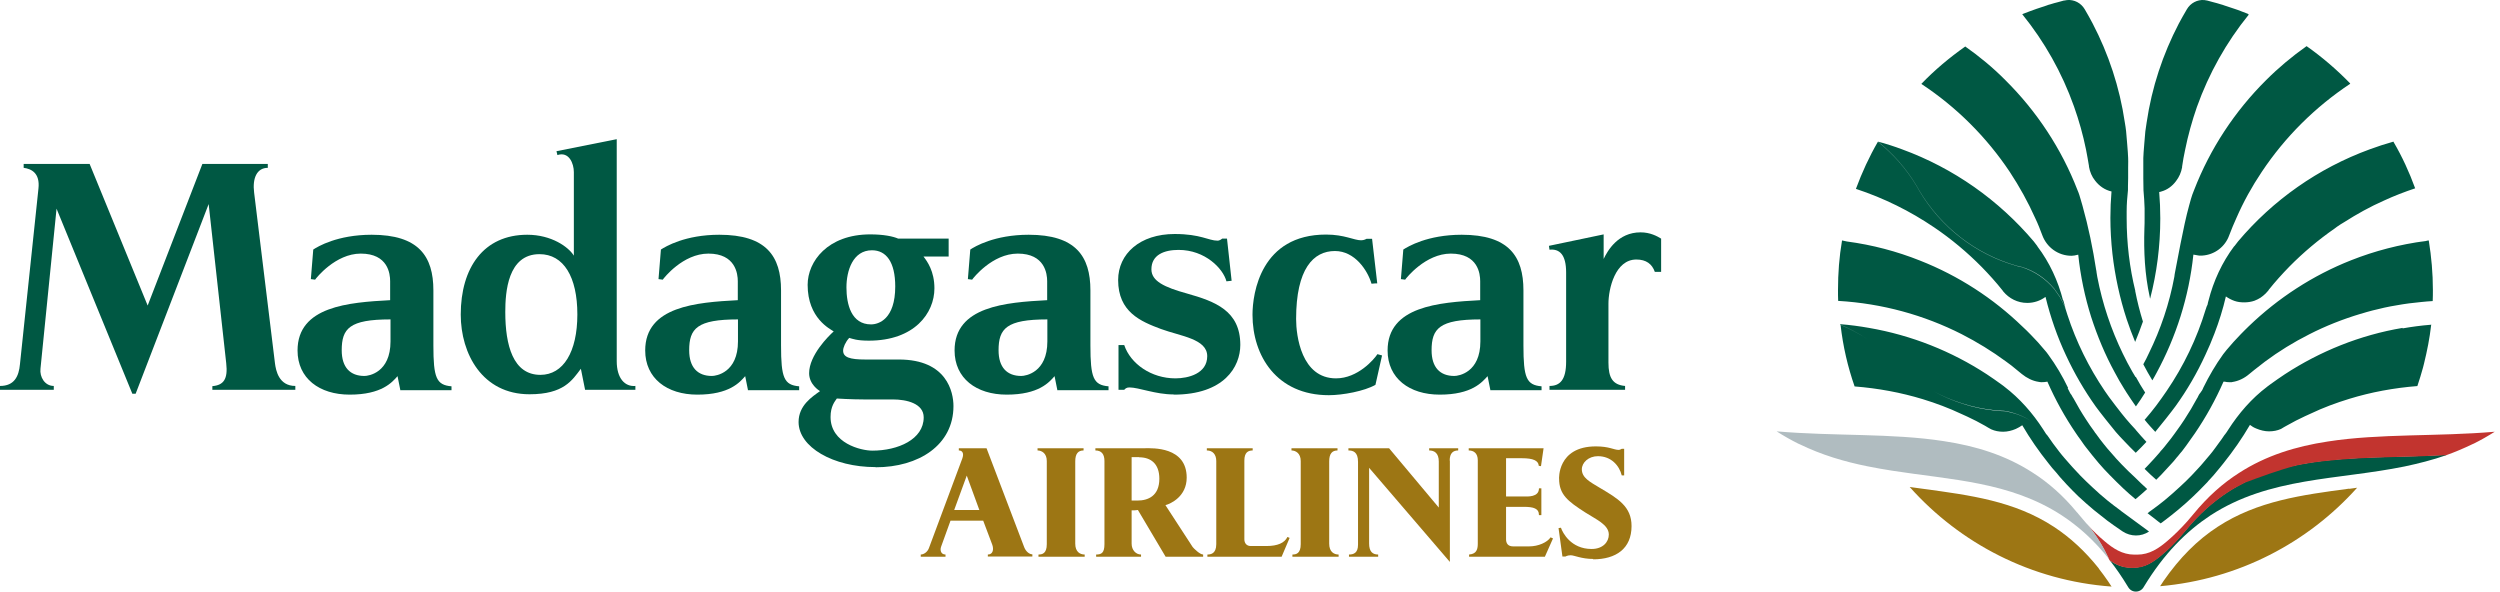
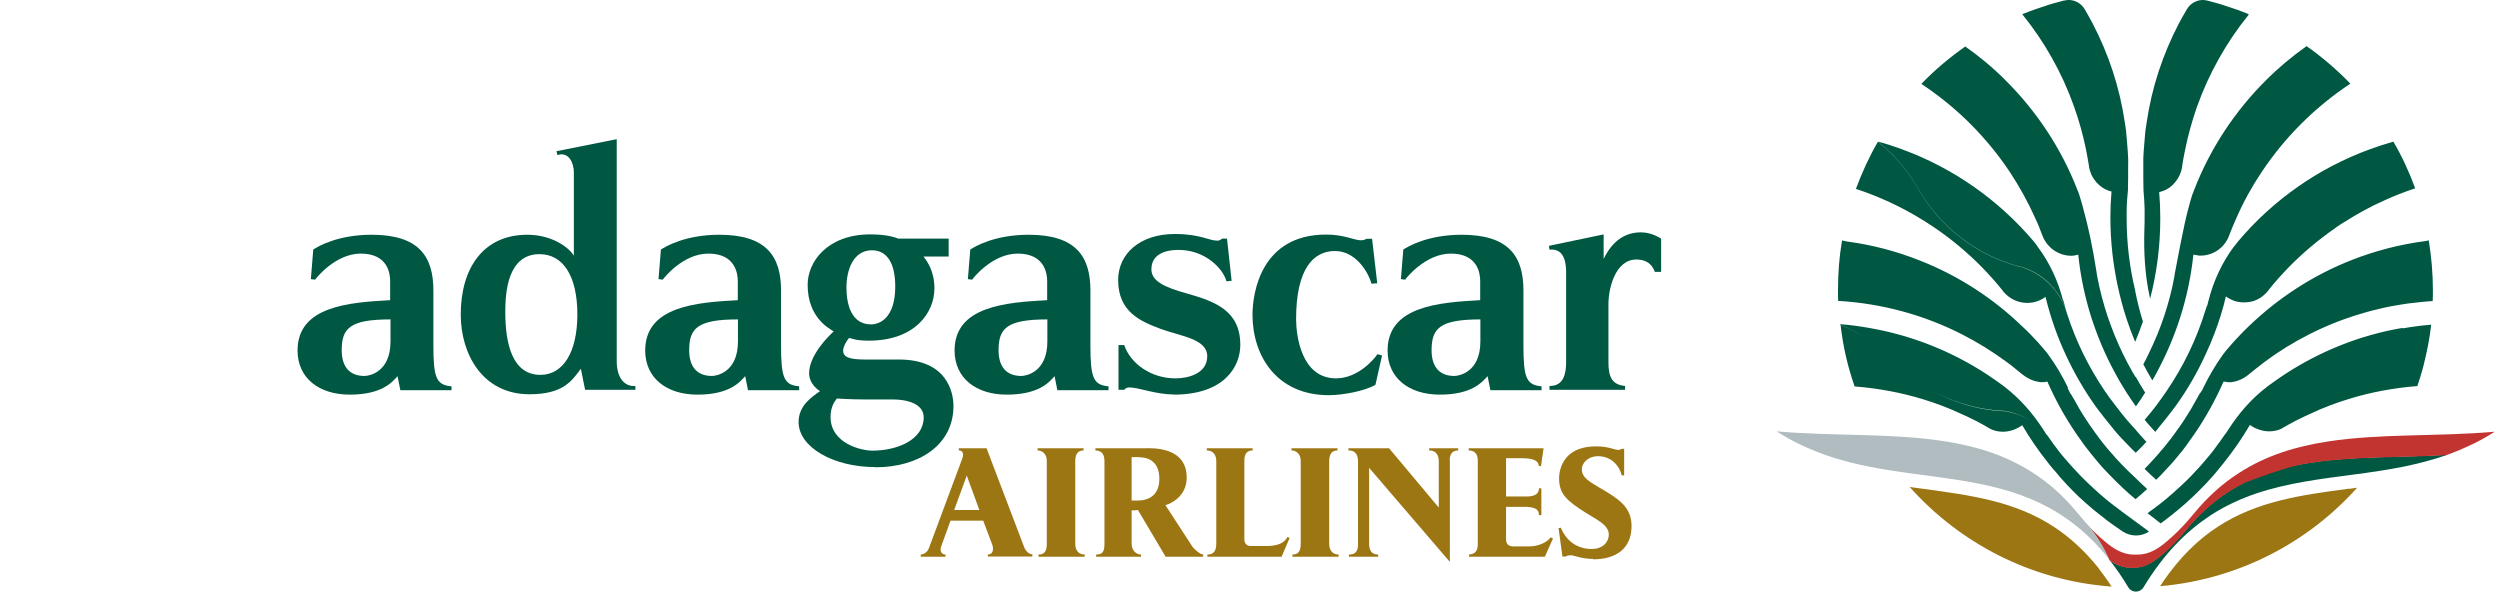
<svg xmlns="http://www.w3.org/2000/svg" width="211" height="50" viewBox="0 0 211 50" fill="none">
  <g clip-path="url(#clip0_3018_20467)">
-     <path d="M17.923 32.917V32.59C18.874 32.511 19.248 31.997 19.093 30.655L17.611 17.223L11.449 33.229H11.168L4.773 17.613L3.416 31.123C3.338 31.809 3.775 32.574 4.539 32.574V32.901H0V32.574C1.201 32.574 1.591 31.778 1.685 30.733L3.244 15.928C3.4 14.571 2.605 14.243 1.997 14.165V13.838H7.565L12.463 25.788L17.08 13.838H22.602V14.165C21.682 14.165 21.292 15.039 21.448 16.256L23.21 30.686C23.288 31.248 23.522 32.574 24.926 32.574V32.901H17.923V32.917Z" fill="#005843" />
    <path d="M33.786 32.917L33.552 31.747C33.1 32.262 32.226 33.307 29.512 33.307C26.954 33.307 25.113 31.934 25.113 29.579C25.113 25.85 29.434 25.522 32.928 25.335V23.728C32.928 23.12 32.757 21.404 30.448 21.404C28.311 21.404 26.673 23.479 26.595 23.604L26.236 23.557L26.439 21.061C26.814 20.811 28.483 19.813 31.368 19.813C35.33 19.813 36.578 21.622 36.578 24.508V29.157C36.578 31.887 36.828 32.496 38.107 32.605V32.933H33.77L33.786 32.917ZM32.944 26.958C29.496 26.958 28.841 27.722 28.841 29.563C28.841 31.014 29.559 31.731 30.76 31.731C31.119 31.731 32.959 31.451 32.959 28.814V26.942L32.944 26.958Z" fill="#005843" />
    <path d="M49.385 32.917L49.026 31.123C48.293 32.09 47.591 33.276 44.689 33.276C40.712 33.276 38.887 29.859 38.887 26.552C38.887 22.59 40.821 19.813 44.502 19.813C46.546 19.813 47.981 20.842 48.433 21.576V14.524C48.433 13.806 48.027 12.761 47.045 13.089L46.967 12.761L52.052 11.747V30.483C52.052 31.934 52.738 32.652 53.627 32.574V32.901H49.369L49.385 32.917ZM45.532 21.451C42.849 21.451 42.646 24.664 42.646 26.334C42.646 29.142 43.301 31.638 45.61 31.638C47.544 31.638 48.729 29.703 48.729 26.537C48.729 23.37 47.575 21.451 45.532 21.451Z" fill="#005843" />
    <path d="M63.128 32.917L62.894 31.747C62.441 32.262 61.568 33.307 58.854 33.307C56.296 33.307 54.455 31.934 54.455 29.579C54.455 25.85 58.776 25.522 62.27 25.335V23.728C62.27 23.12 62.083 21.404 59.79 21.404C57.637 21.404 56.015 23.479 55.937 23.604L55.578 23.557L55.781 21.061C56.171 20.811 57.824 19.813 60.71 19.813C64.672 19.813 65.92 21.622 65.92 24.508V29.157C65.92 31.887 66.169 32.496 67.449 32.605V32.933H63.112L63.128 32.917ZM62.285 26.958C58.838 26.958 58.167 27.722 58.167 29.563C58.167 31.014 58.885 31.731 60.086 31.731C60.445 31.731 62.285 31.451 62.285 28.814V26.942V26.958Z" fill="#005843" />
    <path d="M73.889 39.423C70.317 39.423 67.4 37.738 67.4 35.616C67.4 34.212 68.555 33.479 69.21 33.011C69.132 32.964 68.29 32.449 68.29 31.497C68.29 29.984 69.927 28.362 70.364 27.972C70.083 27.769 68.165 26.88 68.165 24.04C68.165 22.075 69.849 19.782 73.453 19.782C74.576 19.782 75.387 19.953 75.808 20.14H80.066V21.654H77.945C78.257 22.059 78.865 22.886 78.865 24.337C78.865 26.427 77.181 28.752 73.328 28.752C72.314 28.752 71.955 28.596 71.674 28.518C71.347 28.877 71.16 29.329 71.16 29.594C71.16 30.156 71.721 30.343 73.031 30.343H75.87C79.926 30.343 80.472 33.104 80.472 34.274C80.472 37.566 77.539 39.438 73.905 39.438M75.356 33.713H72.907C71.83 33.713 70.629 33.635 70.629 33.635C70.473 33.869 70.099 34.274 70.099 35.195C70.099 37.41 72.657 38.034 73.624 38.034C75.792 38.034 77.96 37.083 77.96 35.226C77.96 34.056 76.525 33.713 75.356 33.713ZM73.593 21.123C71.986 21.123 71.44 22.839 71.44 24.259C71.44 25.678 71.846 27.379 73.515 27.379C74.154 27.379 75.558 26.942 75.558 24.181C75.558 22.106 74.794 21.123 73.593 21.123Z" fill="#005843" />
    <path d="M89.239 32.917L89.005 31.747C88.553 32.262 87.679 33.307 84.965 33.307C82.407 33.307 80.566 31.934 80.566 29.579C80.566 25.85 84.887 25.522 88.381 25.335V23.728C88.381 23.12 88.194 21.404 85.901 21.404C83.749 21.404 82.126 23.479 82.048 23.604L81.689 23.557L81.892 21.061C82.267 20.811 83.936 19.813 86.821 19.813C90.783 19.813 92.031 21.622 92.031 24.508V29.157C92.031 31.887 92.281 32.496 93.56 32.605V32.933H89.224L89.239 32.917ZM88.397 26.958C84.95 26.958 84.279 27.722 84.279 29.563C84.279 31.014 84.996 31.731 86.197 31.731C86.556 31.731 88.397 31.451 88.397 28.814V26.942V26.958Z" fill="#005843" />
    <path d="M99.051 33.291C97.522 33.291 96.118 32.699 95.323 32.699C95.073 32.699 94.964 32.808 94.886 32.901H94.402V29.126H94.886C95.416 30.702 97.163 31.934 99.207 31.934C100.299 31.934 101.89 31.529 101.89 30.062C101.89 28.596 99.643 28.377 97.99 27.769C96.274 27.129 94.371 26.334 94.371 23.635C94.371 21.419 96.212 19.75 99.144 19.75C101.344 19.75 101.999 20.312 102.763 20.312C102.966 20.312 103.153 20.14 103.153 20.14H103.559L103.949 23.697L103.512 23.744C103.231 22.668 101.718 21.092 99.472 21.092C98.271 21.092 97.179 21.497 97.179 22.73C97.179 23.728 98.271 24.243 100.189 24.774C102.56 25.444 104.682 26.224 104.682 29.111C104.682 30.951 103.325 33.307 99.066 33.307" fill="#005843" />
    <path d="M116.084 32.48C115.164 33.011 113.323 33.354 112.153 33.354C107.754 33.354 105.711 30.031 105.711 26.568C105.711 24.727 106.428 19.797 111.919 19.797C113.479 19.797 114.274 20.281 114.883 20.281C115.132 20.281 115.335 20.156 115.335 20.156H115.803L116.24 23.916C116.24 23.916 115.928 23.916 115.756 23.947C115.429 22.824 114.352 21.186 112.668 21.186C110.858 21.186 109.392 22.668 109.392 26.927C109.392 28.331 109.829 31.934 112.761 31.934C114.602 31.934 115.975 30.328 116.255 29.891L116.645 30L116.084 32.496V32.48Z" fill="#005843" />
-     <path d="M125.786 32.917L125.552 31.747C125.084 32.262 124.226 33.307 121.512 33.307C118.954 33.307 117.113 31.934 117.113 29.579C117.113 25.85 121.434 25.522 124.928 25.335V23.728C124.928 23.12 124.757 21.404 122.448 21.404C120.311 21.404 118.673 23.479 118.595 23.604L118.236 23.557L118.439 21.061C118.829 20.811 120.483 19.813 123.368 19.813C127.33 19.813 128.578 21.622 128.578 24.508V29.157C128.578 31.887 128.828 32.496 130.107 32.605V32.933H125.77L125.786 32.917ZM124.944 26.958C121.496 26.958 120.826 27.722 120.826 29.563C120.826 31.014 121.543 31.731 122.744 31.731C123.103 31.731 124.944 31.451 124.944 28.814V26.942V26.958Z" fill="#005843" />
+     <path d="M125.786 32.917L125.552 31.747C125.084 32.262 124.226 33.307 121.512 33.307C118.954 33.307 117.113 31.934 117.113 29.579C117.113 25.85 121.434 25.522 124.928 25.335V23.728C124.928 23.12 124.757 21.404 122.448 21.404C120.311 21.404 118.673 23.479 118.595 23.604L118.236 23.557L118.439 21.061C118.829 20.811 120.483 19.813 123.368 19.813C127.33 19.813 128.578 21.622 128.578 24.508V29.157C128.578 31.887 128.828 32.496 130.107 32.605V32.933H125.77L125.786 32.917ZM124.944 26.958C121.496 26.958 120.826 27.722 120.826 29.563C120.826 31.014 121.543 31.731 122.744 31.731C123.103 31.731 124.944 31.451 124.944 28.814V26.958Z" fill="#005843" />
    <path d="M139.668 22.948C139.434 22.278 138.935 21.903 138.109 21.903C136.315 21.903 135.753 24.384 135.753 25.632V30.608C135.753 31.887 136.112 32.48 137.157 32.574V32.901H130.777V32.574C131.666 32.574 132.181 32.059 132.181 30.53V22.995C132.181 21.482 131.62 20.983 130.777 21.076L130.73 20.749L135.348 19.782V21.856C135.675 21.17 136.549 19.61 138.467 19.61C139.278 19.61 139.871 19.938 140.199 20.14V22.948H139.668Z" fill="#005843" />
    <path d="M83.373 46.989V46.802C83.81 46.802 83.888 46.365 83.748 45.975L82.983 43.947H80.222L79.427 46.146C79.318 46.458 79.427 46.802 79.801 46.802V46.989H77.711V46.802C77.96 46.802 78.272 46.599 78.397 46.271L81.221 38.689C81.377 38.252 81.221 38.019 80.924 38.019V37.831H83.264L86.446 46.193C86.586 46.552 86.883 46.786 87.132 46.786V46.973H83.373V46.989ZM81.595 40.14L80.534 43.042H82.656L81.595 40.14Z" fill="#9d7614" />
    <path d="M87.647 46.989V46.802C87.959 46.802 88.349 46.724 88.349 45.928V38.908C88.349 38.252 87.912 38.019 87.569 38.019V37.831H91.453V38.019C91.001 38.019 90.751 38.284 90.751 38.939V45.881C90.751 46.583 91.157 46.802 91.547 46.802V46.989H87.647Z" fill="#9d7614" />
    <path d="M98.379 46.989L96.039 43.042C95.774 43.073 95.836 43.073 95.509 43.073V45.881C95.509 46.443 95.883 46.802 96.304 46.802V46.989H92.514V46.802C92.951 46.802 93.216 46.677 93.216 45.928V38.908C93.216 38.331 92.966 38.019 92.451 38.019V37.831H96.663C97.24 37.831 100.157 37.675 100.157 40.312C100.157 41.903 98.816 42.511 98.363 42.636L100.656 46.162C100.734 46.271 101.265 46.802 101.545 46.802V46.989H98.379ZM96.148 38.58H95.509V42.246H96.008C96.897 42.246 97.849 41.856 97.849 40.405C97.849 39.111 97.1 38.596 96.148 38.596" fill="#9d7614" />
    <path d="M108.175 46.989H101.904V46.802C102.154 46.802 102.653 46.755 102.653 45.928V38.908C102.653 38.362 102.356 38.019 101.857 38.019V37.831H105.726V38.019C105.336 38.019 105.024 38.19 105.024 38.877V45.522C105.024 45.834 105.211 46.084 105.554 46.084H106.896C107.832 46.084 108.424 45.819 108.658 45.32L108.845 45.398L108.175 46.973V46.989Z" fill="#9d7614" />
    <path d="M109.079 46.989V46.802C109.391 46.802 109.781 46.724 109.781 45.928V38.908C109.781 38.252 109.345 38.019 109.001 38.019V37.831H112.885V38.019C112.433 38.019 112.184 38.284 112.184 38.939V45.881C112.184 46.583 112.589 46.802 112.979 46.802V46.989H109.079Z" fill="#9d7614" />
    <path d="M122.369 38.877V47.426L115.553 39.485V45.866C115.553 46.583 115.865 46.802 116.317 46.802V46.989H113.853V46.802C114.242 46.802 114.617 46.677 114.617 45.975V38.97C114.617 38.143 114.196 38.019 113.806 38.019V37.831H117.237L121.433 42.839V38.955C121.433 38.237 121.059 38.019 120.622 38.019V37.831H123.071V38.019C122.65 38.019 122.354 38.237 122.354 38.877" fill="#9d7614" />
    <path d="M123.992 46.989V46.802C124.678 46.755 124.725 46.271 124.725 45.85V38.845C124.725 38.237 124.366 38.019 123.96 38.019V37.831H130.278L130.059 39.345L129.872 39.313C129.841 38.877 129.404 38.674 128.453 38.674H127.111V41.903H128.609C128.921 41.903 129.888 41.981 129.888 41.217H130.091V43.479H129.888C129.888 42.917 129.451 42.777 128.593 42.777H127.111V45.507C127.111 45.834 127.252 46.115 127.704 46.115H129.061C129.841 46.115 130.59 45.772 130.87 45.351L131.073 45.444L130.387 46.989H123.992Z" fill="#9d7614" />
    <path d="M134.474 47.176C133.475 47.176 132.867 46.864 132.571 46.864C132.29 46.864 132.118 46.973 132.118 46.973H131.869L131.541 44.571L131.744 44.539C131.884 44.961 132.586 46.334 134.333 46.334C135.285 46.334 135.784 45.741 135.784 45.117C135.784 44.274 134.676 43.822 133.787 43.245C132.305 42.293 131.588 41.731 131.588 40.39C131.588 40.483 131.401 37.675 134.692 37.675C135.831 37.675 136.205 37.972 136.626 37.972C136.72 37.972 136.876 37.878 136.876 37.878H137.079V40.125H136.876C136.673 39.298 135.987 38.502 134.864 38.502C134.068 38.502 133.507 39.048 133.507 39.61C133.507 40.327 134.193 40.671 135.02 41.17C136.548 42.075 137.703 42.745 137.703 44.399C137.703 46.302 136.392 47.207 134.458 47.207" fill="#9d7614" />
    <path d="M 174.471 0.004 C 174.387 0.011 174.303 0.025 174.219 0.047 L 174.188 0.047 C 174.016 0.094 173.844 0.141 173.672 0.188 C 173.469 0.234 173.267 0.297 173.064 0.359 C 172.939 0.391 172.83 0.422 172.721 0.469 L 171.879 0.748 C 171.692 0.81 171.503 0.889 171.316 0.951 C 171.144 1.014 170.957 1.092 170.785 1.154 C 170.754 1.17 170.709 1.186 170.678 1.201 C 172.55 3.51 174.031 6.13 175.045 8.984 C 175.466 10.17 175.809 11.387 176.059 12.619 C 176.152 13.087 176.231 13.556 176.309 14.008 L 176.309 14.07 C 176.387 14.507 176.557 14.913 176.822 15.24 C 177.165 15.693 177.65 16.035 178.211 16.16 C 178.149 16.893 178.117 17.642 178.117 18.391 C 178.117 19.405 178.18 20.418 178.289 21.416 C 178.508 23.319 178.913 25.175 179.49 26.938 C 179.709 27.593 179.942 28.218 180.207 28.857 C 180.441 28.296 180.66 27.718 180.863 27.141 C 180.598 26.283 180.378 25.424 180.207 24.535 L 180.223 24.566 C 179.74 22.601 179.49 20.543 179.49 18.422 L 179.49 18.125 L 179.49 17.828 C 179.49 17.235 179.538 16.643 179.6 16.051 C 179.6 15.957 179.599 15.521 179.615 15.037 L 179.615 14.133 C 179.615 13.743 179.631 13.43 179.615 13.32 C 179.615 12.977 179.443 11.105 179.443 11.074 C 179.412 10.825 179.381 10.576 179.334 10.326 C 178.898 7.362 177.961 4.554 176.619 1.98 C 176.401 1.575 176.183 1.169 175.949 0.779 C 175.636 0.247 175.059 -0.046 174.471 0.004 z M 186.039 0.004 C 185.45 -0.043 184.874 0.261 184.574 0.779 C 184.325 1.2 184.061 1.669 183.889 1.996 C 182.548 4.57 181.613 7.363 181.176 10.342 C 181.145 10.591 181.097 10.84 181.066 11.09 C 181.066 11.121 180.895 12.993 180.895 13.336 L 180.895 14.148 L 180.895 15.053 C 180.895 15.536 180.91 15.973 180.91 16.066 C 180.956 16.566 180.989 17.081 181.004 17.58 L 181.004 17.828 L 181.004 18.125 L 181.004 18.422 C 181.004 18.703 181.003 18.999 180.988 19.279 C 180.925 21.213 181.018 23.163 181.439 25.066 C 181.439 25.113 181.456 25.16 181.471 25.207 C 182.033 23.039 182.328 20.762 182.328 18.438 C 182.328 17.673 182.298 16.94 182.236 16.207 C 182.298 16.207 182.361 16.176 182.424 16.16 C 182.923 16.02 183.342 15.708 183.654 15.287 C 183.919 14.944 184.092 14.554 184.17 14.117 L 184.17 14.055 C 184.232 13.587 184.327 13.118 184.42 12.666 C 184.67 11.418 185.012 10.201 185.418 9.031 C 186.431 6.192 187.913 3.557 189.785 1.248 L 189.77 1.248 L 189.785 1.201 C 189.785 1.201 189.723 1.185 189.691 1.154 C 189.52 1.092 189.332 1.014 189.16 0.951 C 188.973 0.873 188.787 0.81 188.6 0.748 L 187.758 0.469 C 187.649 0.422 187.523 0.391 187.414 0.359 C 187.211 0.297 187.01 0.234 186.807 0.188 C 186.635 0.141 186.463 0.094 186.291 0.047 C 186.207 0.025 186.123 0.011 186.039 0.004 z M 194.668 3.9 C 193.452 4.758 192.297 5.724 191.252 6.77 C 188.632 9.374 186.541 12.526 185.184 16.035 C 185.121 16.176 185.073 16.301 185.027 16.441 C 184.964 16.613 184.872 16.94 184.762 17.346 C 184.263 19.124 183.716 22.321 183.576 22.961 C 183.545 23.086 183.531 23.227 183.516 23.352 C 183.094 25.629 182.359 27.796 181.361 29.824 C 181.221 30.136 181.067 30.432 180.895 30.744 C 181.129 31.212 181.393 31.649 181.658 32.102 C 181.783 31.883 181.909 31.679 182.018 31.461 C 183.656 28.435 184.747 25.066 185.121 21.494 L 185.152 21.494 C 185.324 21.525 185.48 21.557 185.605 21.572 L 185.652 21.572 L 185.854 21.572 C 186.915 21.51 187.803 20.824 188.146 19.857 C 188.333 19.358 188.537 18.874 188.756 18.391 C 189.348 17.034 190.066 15.738 190.893 14.506 C 192.858 11.558 195.399 9.032 198.363 7.066 L 198.348 7.066 L 198.348 7.035 C 197.225 5.881 195.994 4.821 194.684 3.9 L 194.668 3.9 z M 165.857 3.916 L 165.857 3.932 C 164.532 4.868 163.283 5.912 162.16 7.082 C 165.123 9.032 167.668 11.573 169.633 14.521 C 170.444 15.754 171.162 17.049 171.77 18.406 C 172.004 18.89 172.19 19.374 172.377 19.873 C 172.752 20.871 173.703 21.588 174.842 21.588 C 174.967 21.588 175.17 21.557 175.404 21.494 C 175.591 23.304 175.964 25.067 176.494 26.752 C 177.025 28.39 177.681 29.964 178.492 31.445 C 178.742 31.929 179.022 32.397 179.303 32.85 C 179.35 32.928 179.412 33.006 179.459 33.1 C 179.724 33.505 179.989 33.911 180.27 34.301 C 180.551 33.911 180.802 33.536 181.051 33.131 C 180.77 32.71 180.52 32.273 180.27 31.82 L 180.238 31.82 C 180.144 31.664 180.068 31.523 179.975 31.383 C 179.678 30.868 179.411 30.355 179.162 29.84 C 178.179 27.812 177.447 25.643 177.01 23.365 C 176.995 23.24 176.962 23.101 176.947 22.977 C 176.947 22.914 176.933 22.851 176.918 22.789 C 176.637 20.964 176.261 19.14 175.762 17.361 C 175.653 16.956 175.543 16.629 175.496 16.457 C 175.449 16.317 175.405 16.191 175.342 16.051 C 173.985 12.541 171.894 9.39 169.273 6.785 C 168.228 5.724 167.074 4.774 165.857 3.916 z M 158.494 11.949 C 159.789 12.979 160.898 14.241 161.756 15.676 C 161.834 15.816 161.91 15.957 161.988 16.082 C 163.797 19.139 166.731 21.447 170.209 22.43 C 170.334 22.445 170.459 22.492 170.584 22.523 L 170.615 22.523 C 171.707 22.851 172.659 23.507 173.377 24.365 C 173.533 24.599 173.688 24.817 173.859 25.051 C 174.046 25.378 174.219 25.721 174.344 26.08 C 174.281 25.877 174.219 25.628 174.141 25.332 L 174.123 25.363 C 173.702 23.71 172.985 22.15 171.955 20.793 L 171.955 20.777 C 171.831 20.606 171.723 20.465 171.645 20.371 C 168.697 16.893 164.889 14.195 160.537 12.604 C 159.867 12.354 159.196 12.136 158.494 11.949 z M 201.998 11.949 L 201.998 11.965 L 201.967 11.965 C 201.297 12.152 200.641 12.37 200.002 12.604 C 195.65 14.195 191.828 16.893 188.896 20.371 C 188.818 20.465 188.709 20.606 188.584 20.777 L 188.568 20.777 C 187.539 22.15 186.821 23.71 186.4 25.363 C 186.369 25.472 186.338 25.58 186.322 25.689 C 186.32 25.7 186.317 25.71 186.314 25.721 C 186.265 25.814 186.225 25.908 186.197 26.002 C 186.197 26.018 186.197 26.033 186.182 26.049 C 186.182 26.064 186.182 26.08 186.166 26.096 C 185.418 28.576 184.294 30.9 182.859 33.006 C 182.579 33.411 182.298 33.817 182.002 34.207 C 181.986 34.223 181.97 34.254 181.955 34.27 C 181.674 34.644 181.377 35.003 181.08 35.346 C 181.065 35.361 181.035 35.408 181.004 35.424 C 181.285 35.783 181.596 36.11 181.908 36.453 C 181.908 36.438 181.939 36.422 181.939 36.406 C 182.22 36.079 183.358 34.644 183.623 34.27 C 184.59 32.928 185.433 31.478 186.135 29.949 C 186.416 29.357 186.664 28.763 186.898 28.154 C 187.288 27.14 187.616 26.096 187.865 25.02 C 188.084 25.175 188.319 25.301 188.584 25.395 C 188.849 25.488 189.113 25.52 189.41 25.52 C 189.722 25.52 190.018 25.473 190.283 25.379 C 190.455 25.317 190.627 25.222 190.783 25.129 C 190.939 25.02 191.081 24.91 191.221 24.77 C 191.283 24.707 191.344 24.644 191.406 24.566 C 191.437 24.535 191.469 24.504 191.484 24.457 C 192.03 23.771 192.624 23.116 193.232 22.492 C 194.402 21.307 195.682 20.231 197.055 19.279 C 197.117 19.232 197.178 19.185 197.24 19.139 C 197.443 18.998 197.632 18.875 197.85 18.75 C 198.927 18.064 200.049 17.439 201.219 16.924 C 202.061 16.534 202.951 16.191 203.84 15.895 C 203.347 14.538 202.746 13.229 202.023 11.994 C 202.033 11.988 202.038 11.988 202.045 11.98 L 202.016 11.98 C 202.01 11.97 202.004 11.96 201.998 11.949 z M 158.494 11.965 C 157.761 13.228 157.154 14.553 156.639 15.941 C 159.01 16.721 161.208 17.813 163.236 19.186 C 164.687 20.168 166.03 21.291 167.262 22.539 C 167.871 23.163 168.462 23.818 169.008 24.504 C 169.039 24.535 169.055 24.566 169.086 24.613 C 169.57 25.19 170.287 25.566 171.098 25.566 C 171.676 25.566 172.206 25.378 172.627 25.066 L 172.643 25.066 C 173.064 26.782 173.64 28.436 174.373 29.996 C 175.075 31.509 175.918 32.959 176.885 34.316 C 177.151 34.691 178.289 36.126 178.57 36.453 C 178.804 36.734 179.054 36.983 179.303 37.248 C 179.615 37.576 179.928 37.903 180.256 38.215 C 180.568 37.919 180.862 37.607 181.158 37.295 C 180.846 36.967 180.552 36.624 180.256 36.281 L 180.238 36.25 C 179.973 35.969 179.693 35.658 179.443 35.361 C 179.131 35.003 177.915 33.427 177.65 33.006 C 176.308 31.025 175.231 28.857 174.482 26.549 C 174.435 26.393 174.391 26.252 174.344 26.111 C 174.219 25.753 174.046 25.41 173.859 25.082 C 173.688 24.848 173.533 24.63 173.377 24.396 C 172.659 23.539 171.707 22.882 170.615 22.539 L 170.584 22.539 L 170.209 22.445 C 166.715 21.463 163.782 19.139 161.988 16.098 C 161.91 15.957 161.834 15.816 161.756 15.691 C 160.898 14.256 159.789 12.994 158.494 11.965 z M 204.947 20.277 L 204.955 20.293 C 204.971 20.293 204.997 20.291 205.025 20.277 L 204.947 20.277 z M 204.955 20.293 C 204.953 20.293 204.949 20.293 204.947 20.293 C 204.876 20.307 204.806 20.325 204.734 20.34 C 204.753 20.337 204.771 20.334 204.789 20.332 C 204.586 20.372 204.383 20.416 204.184 20.465 C 203.979 20.515 203.776 20.572 203.574 20.631 C 203.775 20.571 203.979 20.516 204.184 20.465 C 204.366 20.419 204.549 20.378 204.734 20.34 C 202.541 20.625 200.422 21.18 198.441 21.963 C 195.197 23.242 192.265 25.16 189.801 27.531 C 189.567 27.765 189.332 27.983 189.113 28.217 C 188.708 28.638 188.304 29.075 187.93 29.527 C 187.867 29.605 187.757 29.746 187.633 29.902 C 186.993 30.791 186.448 31.726 185.965 32.709 C 185.935 32.796 185.893 32.87 185.85 32.955 C 185.84 32.966 185.832 32.979 185.822 32.99 C 185.76 33.084 185.697 33.178 185.619 33.271 C 185.619 33.271 185.589 33.318 185.574 33.35 C 185.558 33.381 185.542 33.412 185.527 33.443 C 185.511 33.49 185.481 33.522 185.465 33.568 C 185.465 33.584 185.45 33.598 185.434 33.613 C 185.107 34.222 184.747 34.831 184.357 35.424 C 184.139 35.751 183.92 36.079 183.686 36.391 C 183.639 36.453 183.592 36.531 183.529 36.609 C 183.42 36.75 183.328 36.889 183.219 37.029 C 183.094 37.185 182.969 37.342 182.859 37.482 C 182.75 37.638 182.626 37.764 182.502 37.92 C 182.408 38.014 182.33 38.106 182.252 38.215 C 181.956 38.558 181.658 38.887 181.346 39.215 C 181.237 39.34 181.113 39.447 181.004 39.572 C 181.316 39.884 181.643 40.196 181.986 40.492 C 182.126 40.352 182.266 40.213 182.406 40.072 C 182.718 39.745 183.03 39.402 183.326 39.074 C 183.42 38.965 183.516 38.871 183.594 38.762 C 183.687 38.653 183.763 38.543 183.857 38.449 C 183.95 38.324 184.045 38.216 184.154 38.092 C 184.248 37.967 184.342 37.842 184.436 37.717 C 184.483 37.654 184.514 37.607 184.561 37.545 C 184.607 37.483 184.653 37.42 184.684 37.373 C 184.747 37.279 184.808 37.201 184.871 37.107 C 184.995 36.936 185.121 36.75 185.246 36.578 C 186.182 35.206 186.993 33.74 187.664 32.211 L 187.758 32.211 C 187.883 32.242 188.021 32.258 188.162 32.258 L 188.287 32.258 C 188.333 32.258 188.381 32.258 188.412 32.242 C 188.927 32.164 189.411 31.929 189.816 31.586 C 189.957 31.461 190.114 31.338 190.254 31.229 C 190.55 30.995 190.846 30.759 191.158 30.525 C 192.328 29.652 193.574 28.887 194.9 28.217 C 196.273 27.515 197.725 26.939 199.238 26.486 L 199.254 26.486 C 199.566 26.377 199.908 26.299 200.236 26.205 C 200.907 26.033 201.593 25.877 202.279 25.768 C 202.966 25.643 203.667 25.551 204.369 25.488 C 204.681 25.457 205.008 25.426 205.32 25.41 C 205.335 25.098 205.336 24.785 205.336 24.488 C 205.336 23.069 205.211 21.681 204.992 20.324 L 204.963 20.309 L 204.955 20.293 z M 155.469 20.293 C 155.467 20.304 155.467 20.315 155.465 20.326 L 155.463 20.326 C 155.233 21.673 155.127 23.049 155.127 24.473 C 155.127 24.785 155.126 25.098 155.141 25.395 C 158.869 25.613 162.395 26.595 165.561 28.201 C 166.871 28.872 168.119 29.636 169.305 30.51 C 169.617 30.728 169.913 30.963 170.209 31.213 C 170.365 31.338 170.506 31.446 170.646 31.57 C 171.052 31.898 171.536 32.149 172.051 32.227 C 172.129 32.242 172.221 32.258 172.299 32.258 C 172.471 32.258 172.643 32.242 172.799 32.211 C 173.469 33.74 174.281 35.206 175.217 36.578 C 175.342 36.75 175.451 36.936 175.592 37.107 C 175.654 37.201 175.714 37.279 175.777 37.373 C 175.855 37.498 175.949 37.608 176.027 37.717 C 176.215 37.966 176.417 38.2 176.605 38.449 C 176.776 38.668 176.948 38.872 177.135 39.09 C 177.431 39.433 177.728 39.76 178.055 40.088 C 178.43 40.478 178.82 40.852 179.209 41.227 C 179.537 41.539 179.879 41.834 180.238 42.131 C 180.581 41.85 180.895 41.57 181.223 41.273 C 180.895 40.977 180.566 40.665 180.238 40.338 L 180.223 40.322 C 179.833 39.963 179.46 39.605 179.086 39.215 C 178.774 38.887 178.461 38.558 178.18 38.215 C 177.962 37.981 177.759 37.732 177.572 37.498 C 177.338 37.202 177.103 36.906 176.9 36.609 C 176.838 36.547 176.791 36.469 176.744 36.391 C 176.51 36.079 176.293 35.767 176.074 35.424 C 175.684 34.831 175.326 34.222 174.998 33.613 C 174.982 33.582 174.967 33.553 174.936 33.521 C 174.904 33.459 174.873 33.412 174.842 33.35 C 174.842 33.334 174.811 33.303 174.795 33.287 C 174.773 33.257 174.754 33.227 174.732 33.197 C 174.662 33.056 174.591 32.913 174.514 32.771 L 174.547 32.74 C 174.079 31.758 173.516 30.807 172.877 29.934 C 172.752 29.762 172.658 29.637 172.58 29.559 C 172.206 29.106 171.816 28.669 171.395 28.248 C 171.161 28.014 170.942 27.781 170.693 27.562 C 168.228 25.176 165.296 23.273 162.051 21.994 C 160.104 21.218 158.033 20.666 155.877 20.381 C 155.741 20.351 155.606 20.319 155.469 20.293 z M 190.209 22.469 L 190.082 22.5 C 190.124 22.488 190.167 22.478 190.209 22.469 z M 155.297 27.359 L 155.297 27.391 C 156.097 27.723 156.859 28.133 157.576 28.605 C 156.873 28.146 156.126 27.747 155.344 27.422 C 155.547 29.231 155.952 30.962 156.529 32.615 C 158.51 32.771 160.445 33.13 162.285 33.691 C 163.409 34.035 164.485 34.44 165.545 34.939 C 165.701 35.002 165.873 35.08 166.029 35.158 C 166.544 35.392 167.044 35.657 167.543 35.938 C 167.715 36.047 167.885 36.141 168.057 36.234 C 168.369 36.375 168.711 36.438 169.07 36.438 C 169.428 36.438 169.804 36.344 170.131 36.203 C 170.334 36.11 170.522 36 170.678 35.891 C 171.333 37.014 172.082 38.092 172.893 39.105 C 173.002 39.23 173.094 39.369 173.203 39.494 C 173.39 39.697 173.688 40.041 173.859 40.26 C 173.937 40.353 174.016 40.43 174.094 40.523 C 174.094 40.523 174.11 40.555 174.141 40.57 C 174.235 40.68 174.327 40.789 174.436 40.898 C 174.748 41.242 175.093 41.569 175.42 41.896 C 175.841 42.286 176.277 42.676 176.729 43.051 C 177.104 43.347 177.478 43.643 177.852 43.939 C 178.211 44.205 178.587 44.471 178.977 44.736 C 179.039 44.783 179.099 44.815 179.162 44.861 C 179.832 45.298 180.708 45.314 181.379 44.861 C 180.989 44.565 179.411 43.41 179.021 43.129 L 178.99 43.098 C 178.616 42.832 178.241 42.537 177.867 42.24 C 177.43 41.881 176.996 41.507 176.59 41.117 C 176.247 40.805 175.919 40.478 175.592 40.15 C 175.436 39.994 175.294 39.838 175.154 39.682 C 174.998 39.51 174.841 39.355 174.701 39.184 C 174.545 39.012 174.404 38.84 174.248 38.668 C 174.092 38.496 173.952 38.308 173.812 38.137 C 173.625 37.903 173.453 37.67 173.281 37.436 C 173.11 37.202 172.955 36.984 172.799 36.75 C 172.762 36.706 172.723 36.664 172.686 36.621 C 172.608 36.51 172.526 36.381 172.441 36.236 L 172.439 36.234 C 171.556 34.865 170.459 33.618 169.164 32.631 C 169.164 32.631 169.148 32.631 169.148 32.615 C 169.07 32.553 168.992 32.506 168.914 32.443 C 168.508 32.147 168.104 31.867 167.682 31.586 C 164.719 29.652 161.349 28.296 157.73 27.672 C 156.934 27.531 156.124 27.422 155.297 27.359 z M 205.195 27.391 C 205.18 27.397 205.165 27.404 205.15 27.41 C 204.339 27.473 203.544 27.581 202.764 27.719 L 202.795 27.672 C 199.176 28.28 195.806 29.652 192.842 31.586 C 192.421 31.867 192.015 32.147 191.609 32.443 C 191.531 32.506 191.455 32.553 191.377 32.615 C 191.377 32.615 191.359 32.615 191.359 32.631 C 190.034 33.629 188.944 34.893 188.055 36.281 C 187.977 36.406 187.898 36.531 187.82 36.625 C 187.812 36.637 187.805 36.645 187.797 36.656 C 187.777 36.678 187.758 36.703 187.742 36.719 C 187.586 36.953 187.43 37.186 187.258 37.404 C 187.087 37.654 186.9 37.889 186.729 38.123 C 186.588 38.295 186.447 38.481 186.291 38.652 C 186.151 38.824 185.995 38.996 185.854 39.168 C 185.714 39.34 185.558 39.494 185.402 39.666 C 185.262 39.822 185.106 39.979 184.965 40.135 C 184.653 40.462 184.31 40.79 183.967 41.102 C 183.546 41.492 183.125 41.866 182.688 42.225 C 182.328 42.521 181.954 42.801 181.564 43.082 C 181.501 43.129 181.379 43.207 181.254 43.316 L 182.359 44.174 C 182.484 44.08 182.61 44.002 182.719 43.908 C 183.093 43.627 183.468 43.331 183.842 43.02 C 184.294 42.645 184.731 42.255 185.137 41.865 C 185.48 41.538 185.808 41.21 186.135 40.867 C 186.244 40.758 186.354 40.648 186.432 40.539 C 186.448 40.539 186.464 40.508 186.479 40.492 C 186.588 40.367 186.711 40.244 186.82 40.119 C 187.008 39.901 187.196 39.681 187.367 39.463 C 187.477 39.338 187.587 39.199 187.68 39.074 C 188.491 38.06 189.24 36.982 189.895 35.859 C 190.051 35.984 190.236 36.094 190.439 36.172 C 190.767 36.312 191.143 36.406 191.502 36.406 C 191.861 36.406 192.204 36.344 192.516 36.203 C 192.687 36.094 192.858 36 193.029 35.906 C 193.529 35.625 194.028 35.361 194.543 35.127 C 194.698 35.049 194.869 34.971 195.025 34.908 C 196.07 34.409 197.162 34.003 198.285 33.66 C 200.11 33.099 202.044 32.74 204.025 32.584 C 204.103 32.334 204.197 32.07 204.275 31.805 C 204.322 31.649 204.369 31.492 204.416 31.32 C 204.479 31.102 204.541 30.9 204.588 30.682 C 204.849 29.62 205.064 28.544 205.189 27.438 L 205.195 27.438 L 205.195 27.406 L 205.193 27.406 C 205.194 27.401 205.195 27.396 205.195 27.391 z M 162.652 32.713 C 162.77 32.784 162.889 32.852 163.01 32.92 C 162.89 32.852 162.77 32.784 162.652 32.713 z M 163.18 33.016 C 163.967 33.443 164.801 33.796 165.67 34.066 C 166.513 34.332 167.386 34.52 168.275 34.613 C 168.572 34.644 168.868 34.676 169.164 34.676 C 169.601 34.738 170.007 34.862 170.412 35.018 C 170.771 35.158 171.111 35.334 171.43 35.541 C 171.125 35.347 170.8 35.182 170.459 35.049 C 170.069 34.893 169.648 34.783 169.211 34.705 C 168.915 34.705 168.618 34.676 168.322 34.645 C 167.417 34.551 166.544 34.363 165.717 34.098 C 164.829 33.822 163.982 33.455 163.18 33.016 z M 189.127 35.521 C 189.069 35.558 189.014 35.598 188.957 35.637 C 189.014 35.598 189.069 35.558 189.127 35.521 z M 188.838 35.719 C 188.788 35.754 188.738 35.791 188.689 35.828 C 188.738 35.791 188.788 35.755 188.838 35.719 z M 188.551 35.936 C 188.511 35.968 188.472 36 188.434 36.033 C 188.472 36 188.511 35.968 188.551 35.936 z " fill="#005843" />
    <path d="M 206.443 38.387 C 202.465 38.621 198.567 38.481 194.979 39.043 C 192.499 39.433 190.158 40.135 188.037 41.508 C 186.774 42.335 185.589 43.379 184.482 44.736 C 184.326 44.924 184.17 45.11 183.998 45.297 C 183.499 45.858 182.985 46.374 182.424 46.842 C 181.737 47.419 181.033 47.902 180.066 47.902 L 179.975 47.902 L 179.865 47.902 C 179.147 47.902 178.57 47.652 178.055 47.277 C 178.586 47.948 179.101 48.697 179.6 49.523 C 179.756 49.804 180.005 49.93 180.27 49.93 C 180.535 49.93 180.801 49.789 180.941 49.523 C 182.641 46.716 184.545 44.83 186.557 43.504 C 191.533 40.26 197.287 40.523 202.949 39.369 C 204.119 39.12 205.306 38.824 206.461 38.418 L 206.443 38.387 z " fill="#005843" />
    <path d="M 210.609 36.406 C 210.591 36.418 210.573 36.428 210.555 36.439 C 210.562 36.439 210.569 36.438 210.576 36.438 L 210.609 36.406 z M 210.555 36.439 C 205.68 36.858 200.868 36.578 196.461 37.264 C 193.794 37.669 191.268 38.434 188.975 39.916 C 187.602 40.79 186.322 41.928 185.121 43.395 C 184.95 43.597 184.777 43.799 184.605 44.002 C 184.075 44.595 183.515 45.157 182.906 45.672 C 182.189 46.28 181.424 46.811 180.379 46.811 L 180.27 46.811 L 180.256 46.811 L 180.145 46.811 C 179.116 46.811 178.335 46.28 177.617 45.672 C 177.134 45.266 176.667 44.814 176.23 44.346 C 176.948 45.219 177.539 46.201 178.023 47.246 C 178.039 47.262 178.054 47.293 178.07 47.309 C 178.585 47.667 179.164 47.934 179.881 47.934 L 179.988 47.934 L 180.082 47.934 C 181.049 47.934 181.768 47.435 182.438 46.873 C 183 46.405 183.53 45.89 184.014 45.328 C 184.185 45.141 184.34 44.955 184.496 44.768 C 185.604 43.41 186.791 42.366 188.055 41.539 C 188.52 41.238 188.998 40.973 189.484 40.732 C 190.577 40.326 192.398 39.636 193.854 39.281 C 194.231 39.204 194.61 39.135 194.994 39.074 C 195.372 39.015 195.755 38.967 196.139 38.922 C 196.864 38.841 197.598 38.778 198.344 38.729 C 198.662 38.708 198.982 38.689 199.303 38.672 C 199.331 38.67 199.36 38.669 199.389 38.668 C 200.613 38.61 201.862 38.579 203.123 38.545 C 203.477 38.541 203.816 38.534 204.539 38.5 C 204.578 38.498 204.593 38.498 204.635 38.496 C 205.241 38.475 205.85 38.452 206.461 38.418 C 207.209 38.153 207.94 37.841 208.689 37.482 C 208.72 37.467 208.737 37.451 208.768 37.451 C 209.373 37.149 209.964 36.815 210.555 36.439 z " fill="#c2342f" />
    <path d="m 176.23,44.315 c -0.109,-0.109 -0.218,-0.218 -0.312,-0.343 -0.171,-0.203 -0.343,-0.406 -0.514,-0.608 -0.032,-0.047 -0.063,-0.093 -0.11,-0.125 -1.17,-1.419 -2.417,-2.511 -3.743,-3.354 -2.293,-1.482 -4.82,-2.246 -7.487,-2.652 -4.415,-0.686 -9.234,-0.406 -14.117,-0.827 0.609,0.39 1.217,0.733 1.841,1.045 0.015,0 0.047,0.016 0.078,0.031 1.887,0.92 3.806,1.482 5.74,1.872 0.702,0.14 1.404,0.265 2.106,0.374 4.976,0.78 9.92,0.92 14.288,3.759 1.404,0.92 2.761,2.121 4.024,3.728 -0.484,-1.045 -1.076,-2.028 -1.794,-2.901 z" fill="#b0bcc0" />
    <path d="m 161.178,41.102 c 4.252,4.767 10.279,7.914 17.037,8.404 -0.09,-0.148 -0.181,-0.282 -0.285,-0.434 -0.267,-0.389 -0.519,-0.728 -0.764,-1.045 -0.021,-0.027 -0.047,-0.078 -0.047,-0.078 -1.138,-1.419 -2.368,-2.564 -3.76,-3.479 -3.334,-2.19 -7.082,-2.673 -11.043,-3.213 -0.391,-0.053 -0.765,-0.109 -1.139,-0.156 z m 17.037,8.404 c 0.004,0.006 0.008,0.011 0.012,0.018 l 0.016,-0.016 c -0.009,-6.52e-4 -0.018,-0.001 -0.027,-0.002 z m 20.727,-8.342 -0.672,0.094 v -0.016 c -3.977,0.53 -7.736,1.029 -11.09,3.213 -1.731,1.123 -3.229,2.636 -4.57,4.57 -0.109,0.156 -0.202,0.311 -0.295,0.451 6.598,-0.577 12.462,-3.664 16.627,-8.312 z" fill="#9d7614" />
  </g>
  <defs>
    <clipPath id="clip0_3018_20467">
      <rect width="210.563" height="50" fill="#005843" />
    </clipPath>
  </defs>
</svg>